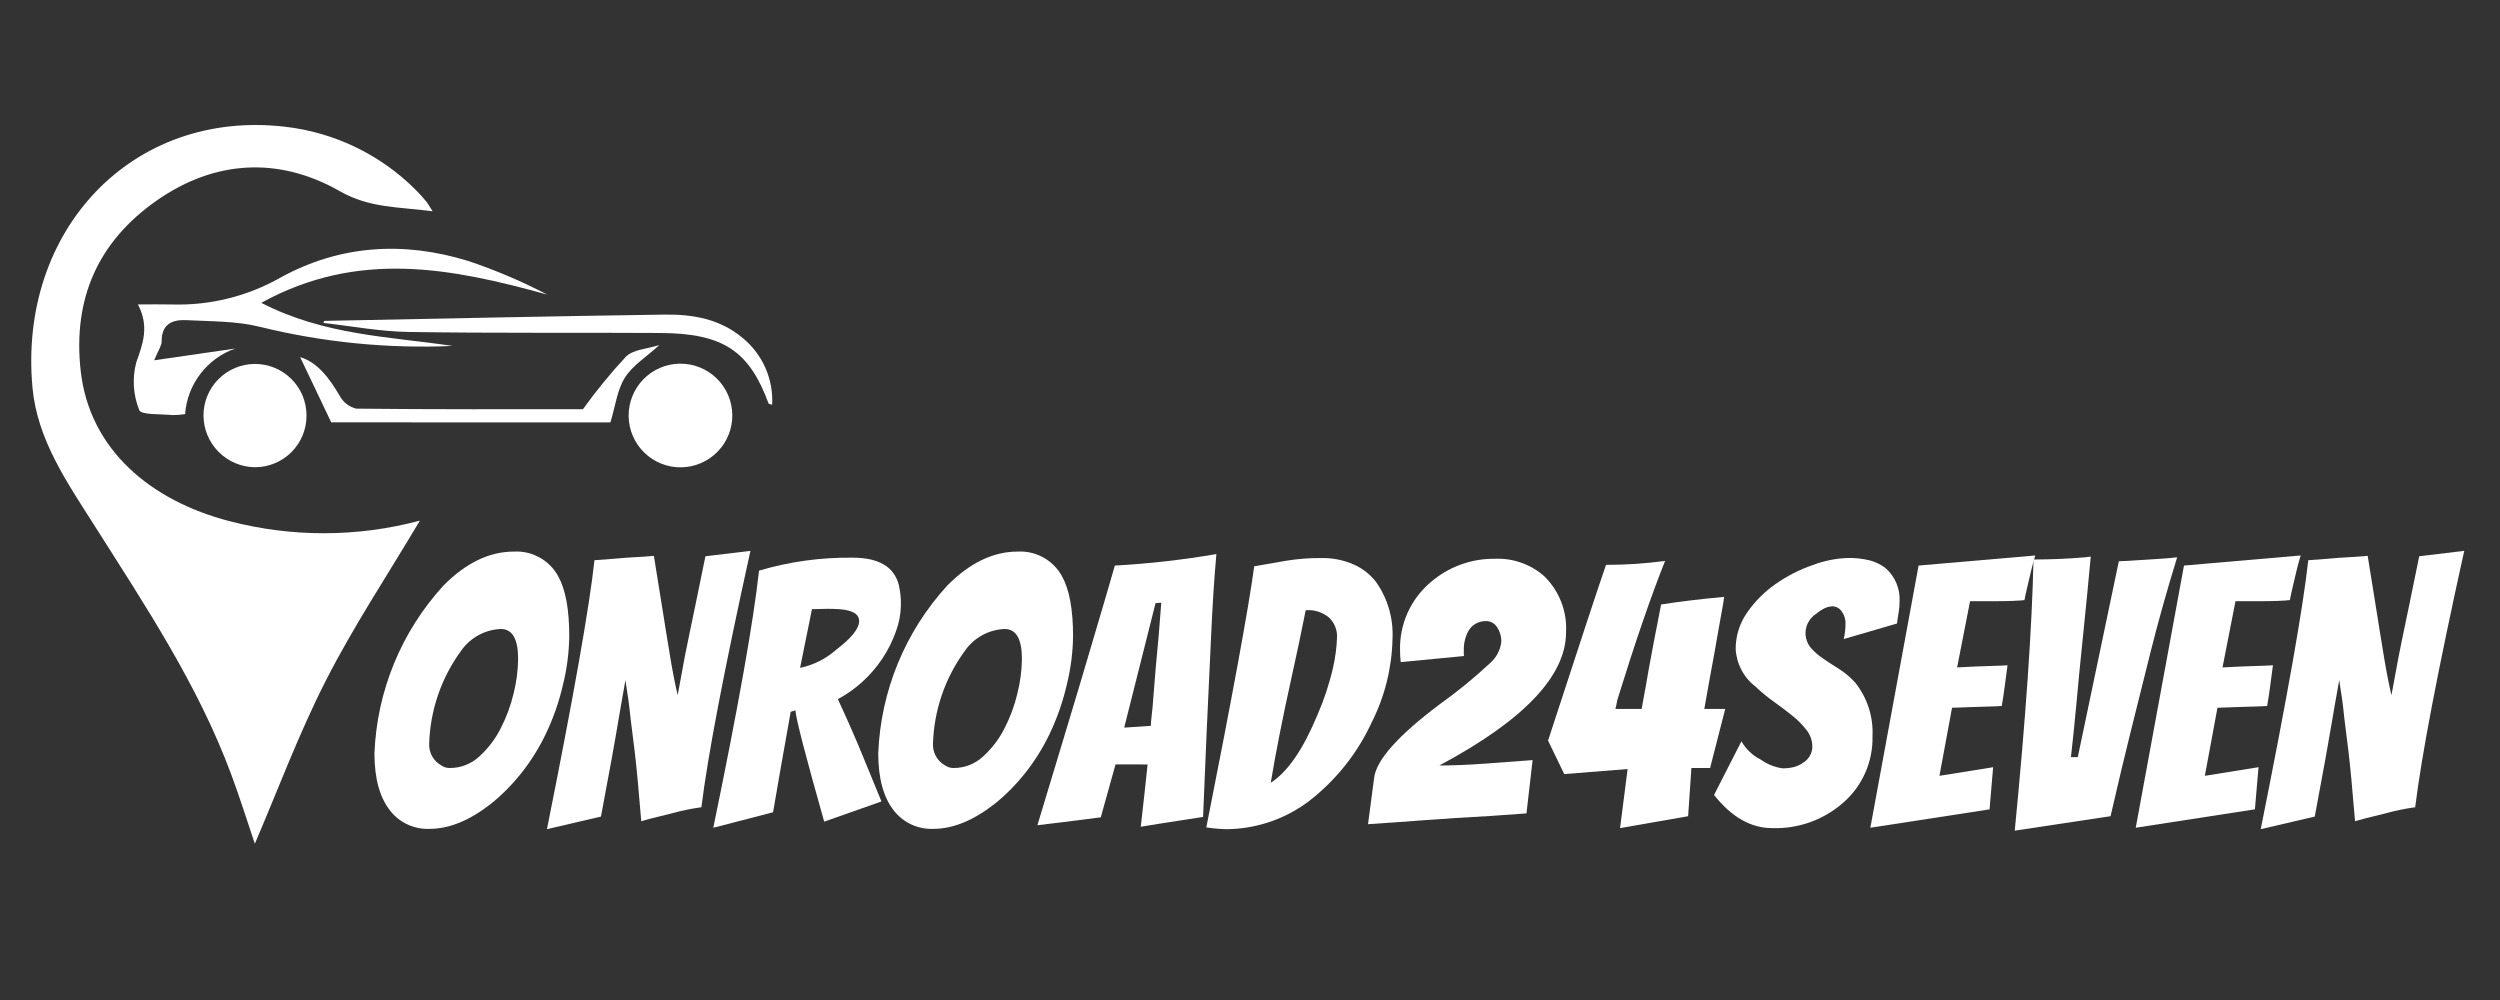
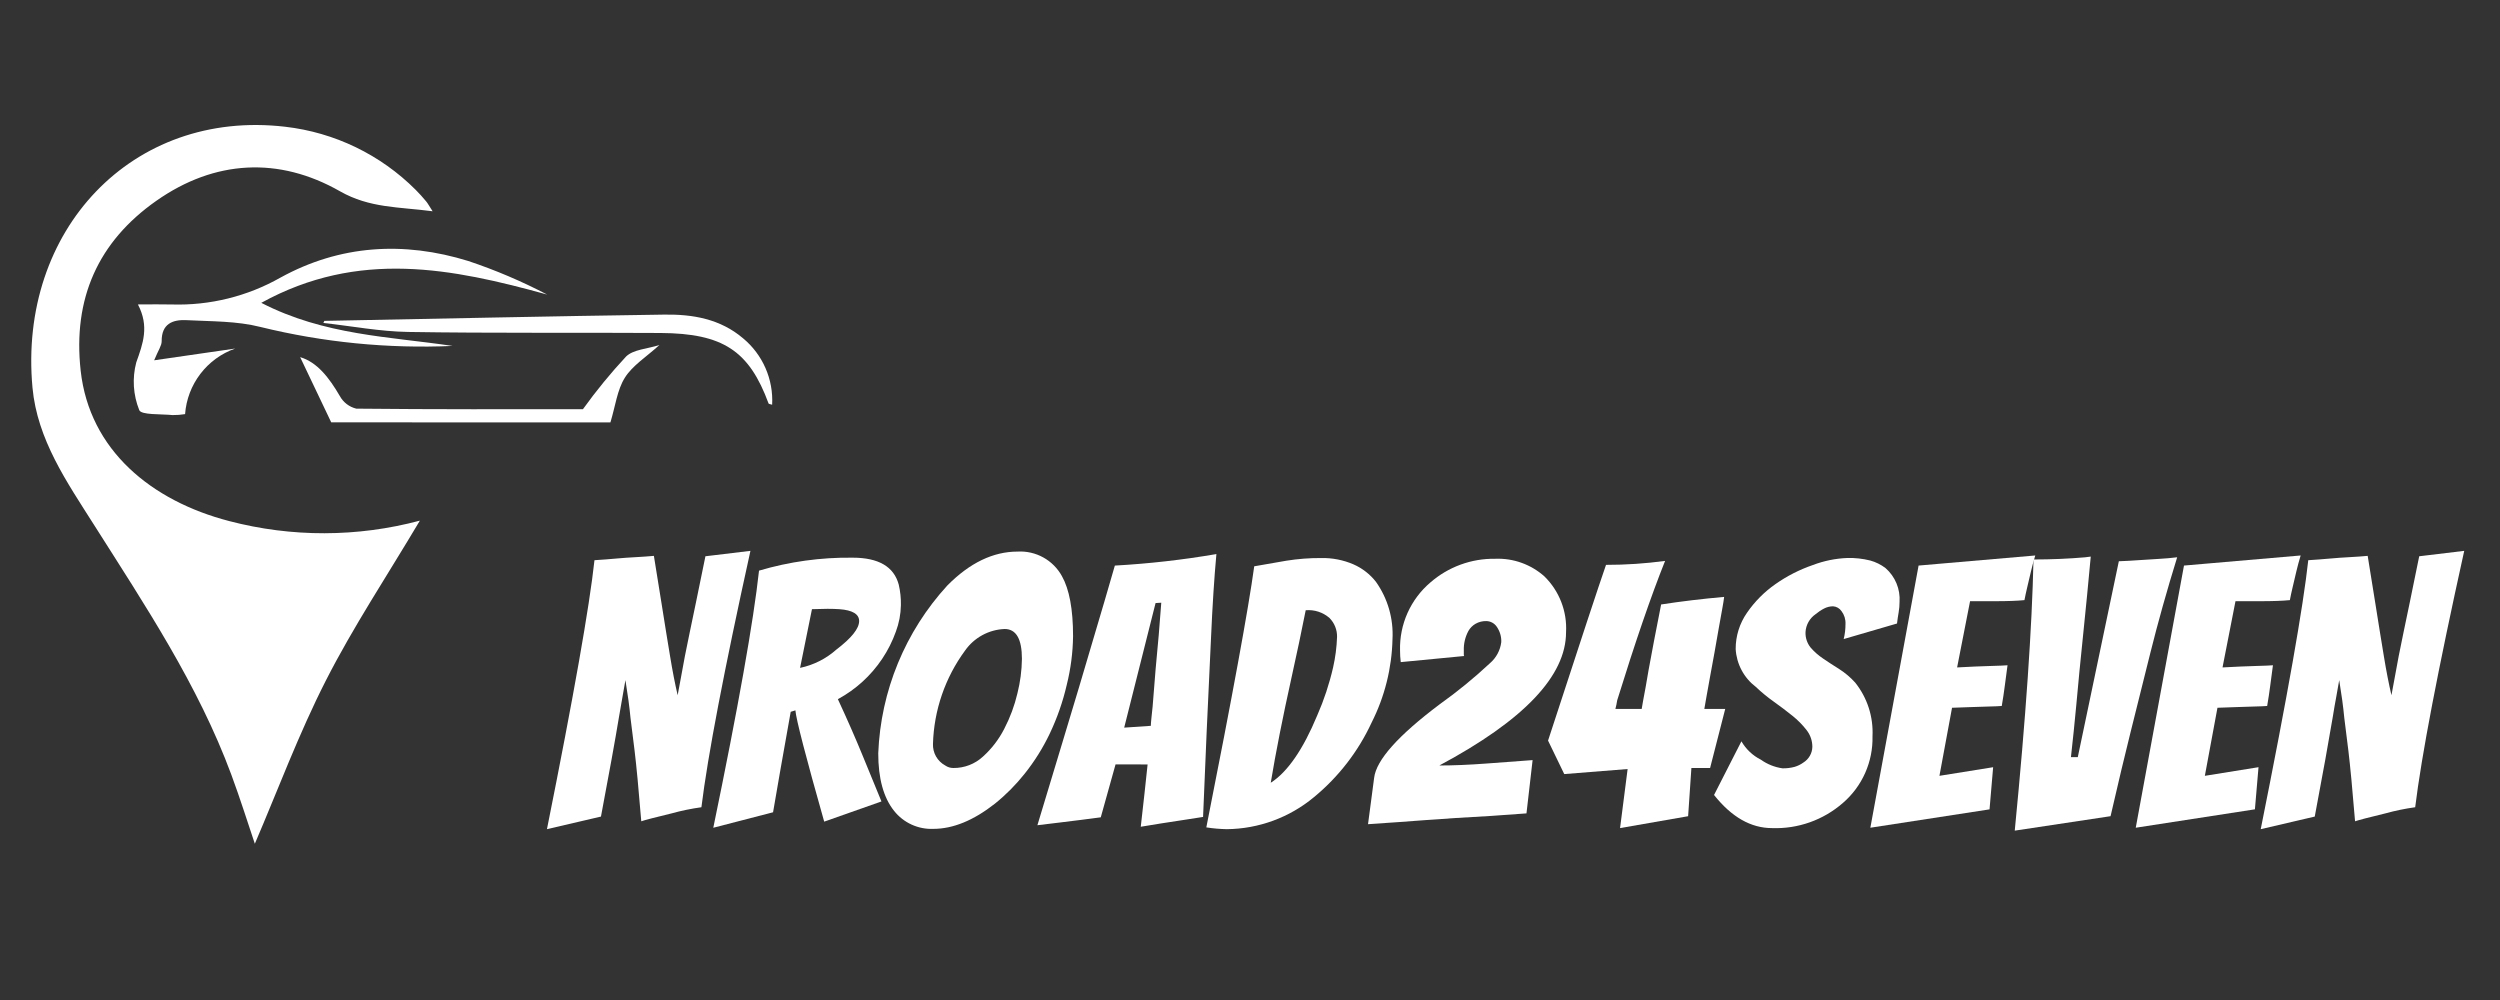
<svg xmlns="http://www.w3.org/2000/svg" width="200" height="80" viewBox="0 0 200 80" fill="none">
  <rect x="0" y="0" width="200" height="80" fill="#333333" stroke="none" />
-   <path d="M45.541 50.896C45.523 52.208 45.354 53.513 45.037 54.786C44.725 56.138 44.266 57.452 43.668 58.704C43.125 59.842 42.453 60.915 41.666 61.901C40.965 62.784 40.168 63.587 39.289 64.293C37.58 65.637 35.938 66.309 34.363 66.309C33.763 66.334 33.166 66.216 32.621 65.966C32.075 65.716 31.596 65.341 31.224 64.87C30.378 63.814 29.956 62.278 29.956 60.26C30.154 55.272 32.113 50.515 35.487 46.835C37.275 45.03 39.148 44.127 41.105 44.127C41.82 44.086 42.533 44.248 43.16 44.595C43.787 44.941 44.303 45.459 44.649 46.086C45.243 47.141 45.54 48.744 45.541 50.896ZM41.45 52.711C41.45 51.117 40.989 50.32 40.067 50.32C39.441 50.344 38.83 50.513 38.28 50.813C37.73 51.113 37.257 51.536 36.898 52.049C35.305 54.218 34.411 56.82 34.334 59.51C34.32 59.861 34.404 60.209 34.578 60.515C34.751 60.82 35.007 61.071 35.315 61.239C35.51 61.374 35.741 61.444 35.978 61.44C36.847 61.446 37.686 61.122 38.326 60.533C39.029 59.9 39.61 59.143 40.04 58.3C40.507 57.401 40.86 56.448 41.092 55.462C41.318 54.562 41.438 53.638 41.45 52.709V52.711Z" fill="white" />
  <path d="M56.113 64.579C55.311 64.69 54.517 64.853 53.736 65.069C52.383 65.396 51.571 65.607 51.302 65.703C51.091 63.13 50.913 61.252 50.769 60.07C50.625 58.888 50.515 58 50.437 57.406C50.36 56.58 50.226 55.581 50.034 54.41C49.976 54.775 49.9 55.211 49.804 55.718C49.708 56.225 49.612 56.777 49.516 57.374C49.211 59.218 48.731 61.869 48.077 65.326L43.756 66.334C45.887 55.713 47.155 48.541 47.558 44.816C48.173 44.778 48.749 44.734 49.287 44.685C49.825 44.636 50.363 44.598 50.9 44.57C51.438 44.541 51.908 44.508 52.311 44.469C52.561 45.987 52.762 47.24 52.916 48.229C53.07 49.217 53.2 50.029 53.305 50.663C53.411 51.297 53.512 51.912 53.608 52.507C53.8 53.679 54.002 54.716 54.213 55.618C54.29 55.215 54.377 54.745 54.475 54.207C54.573 53.669 54.678 53.098 54.791 52.493C54.907 51.888 55.032 51.273 55.166 50.649C55.301 50.024 55.469 49.218 55.67 48.229C55.872 47.239 56.126 45.997 56.434 44.501L60.035 44.068C57.922 53.651 56.614 60.488 56.113 64.579Z" fill="white" />
  <path d="M65.936 65.731C64.457 60.508 63.689 57.54 63.632 56.829L63.257 56.944C62.623 60.478 62.153 63.157 61.845 64.982L57.063 66.221C59.06 56.56 60.28 49.704 60.722 45.651C63.152 44.931 65.677 44.581 68.212 44.614C70.286 44.614 71.515 45.333 71.9 46.772C72.025 47.31 72.083 47.862 72.072 48.415C72.059 49.138 71.923 49.854 71.669 50.532C71.395 51.3 71.028 52.03 70.574 52.707C69.673 54.055 68.456 55.163 67.03 55.934C67.779 57.547 68.447 59.069 69.032 60.5C69.618 61.931 70.112 63.136 70.516 64.116L65.936 65.731ZM66.224 48.705L64.957 48.734L64.006 53.43C65.088 53.204 66.091 52.697 66.916 51.961C68.126 51.039 68.731 50.28 68.731 49.685C68.731 49.128 68.202 48.811 67.146 48.734C66.839 48.715 66.532 48.706 66.225 48.706L66.224 48.705Z" fill="white" />
  <path d="M85.845 50.896C85.828 52.208 85.658 53.513 85.341 54.786C85.029 56.138 84.57 57.452 83.973 58.704C83.429 59.842 82.757 60.915 81.97 61.901C81.269 62.784 80.472 63.587 79.593 64.293C77.883 65.637 76.241 66.309 74.667 66.309C74.067 66.334 73.47 66.216 72.924 65.966C72.379 65.716 71.9 65.341 71.527 64.87C70.682 63.814 70.259 62.277 70.26 60.26C70.457 55.272 72.417 50.515 75.791 46.835C77.579 45.03 79.451 44.127 81.409 44.127C82.124 44.086 82.836 44.248 83.463 44.595C84.091 44.941 84.606 45.459 84.952 46.086C85.547 47.141 85.845 48.744 85.845 50.896ZM81.754 52.711C81.754 51.117 81.293 50.32 80.371 50.32C79.745 50.344 79.133 50.513 78.584 50.813C78.034 51.113 77.561 51.536 77.202 52.049C75.609 54.218 74.715 56.82 74.638 59.51C74.624 59.861 74.708 60.209 74.881 60.515C75.055 60.82 75.31 61.071 75.619 61.239C75.813 61.374 76.045 61.444 76.282 61.44C77.151 61.446 77.99 61.122 78.63 60.533C79.333 59.9 79.914 59.143 80.343 58.3C80.81 57.401 81.163 56.448 81.395 55.462C81.621 54.562 81.742 53.638 81.754 52.709V52.711Z" fill="white" />
  <path d="M89.244 61.15L88.062 65.385L86.522 65.586C85.935 65.663 85.354 65.735 84.778 65.802C84.202 65.869 83.607 65.941 82.992 66.018C83.779 63.407 84.447 61.198 84.994 59.392C85.542 57.587 85.988 56.103 86.334 54.941C86.68 53.779 87.02 52.627 87.357 51.484C87.693 50.341 88.02 49.237 88.338 48.171C88.655 47.105 88.938 46.13 89.188 45.247C91.912 45.095 94.624 44.787 97.312 44.325C97.138 46.226 96.993 48.473 96.88 51.066C96.63 56.233 96.419 60.996 96.246 65.355C95.669 65.451 95.108 65.539 94.56 65.617C94.013 65.695 93.446 65.782 92.86 65.878C92.274 65.975 91.741 66.062 91.261 66.14C91.472 64.296 91.655 62.635 91.808 61.156L89.244 61.15ZM89.935 58.211L92.067 58.066C92.067 57.951 92.082 57.755 92.11 57.478C92.139 57.2 92.173 56.879 92.211 56.513C92.365 54.458 92.528 52.547 92.701 50.78L92.902 48.216L92.445 48.245L89.935 58.211Z" fill="white" />
  <path d="M96.506 66.191C98.599 55.647 99.876 48.685 100.338 45.304C101.183 45.151 102.037 45.002 102.901 44.858C103.821 44.71 104.751 44.638 105.682 44.643C106.572 44.623 107.456 44.795 108.274 45.147C108.981 45.457 109.599 45.937 110.075 46.544C111.019 47.877 111.486 49.491 111.4 51.122C111.349 53.447 110.778 55.731 109.729 57.806C108.659 60.114 107.084 62.153 105.12 63.77C103.161 65.402 100.698 66.308 98.148 66.334C97.598 66.323 97.049 66.276 96.506 66.191ZM101.663 62.619C103.007 61.754 104.246 59.959 105.379 57.231C105.921 55.997 106.345 54.714 106.647 53.4C106.829 52.595 106.936 51.775 106.964 50.951C106.97 50.671 106.919 50.393 106.815 50.133C106.711 49.873 106.556 49.637 106.359 49.438C106.1 49.213 105.798 49.041 105.471 48.935C105.144 48.829 104.8 48.789 104.457 48.819C104.13 50.471 103.756 52.247 103.334 54.148C102.619 57.375 102.061 60.199 101.66 62.619H101.663Z" fill="white" />
  <path d="M112.06 52.969C112.021 52.654 112.002 52.337 112.003 52.019C111.978 50.993 112.183 49.975 112.601 49.038C113.02 48.101 113.642 47.269 114.423 46.603C115.858 45.351 117.705 44.674 119.609 44.702C121.058 44.642 122.473 45.148 123.555 46.113C124.144 46.692 124.603 47.389 124.901 48.159C125.199 48.929 125.33 49.754 125.284 50.578C125.284 54.074 121.905 57.628 115.146 61.239C116.259 61.239 117.522 61.187 118.934 61.081L122.608 60.808L122.118 65.071C121.369 65.129 120.428 65.196 119.295 65.273C117.202 65.388 115.469 65.499 114.095 65.604C112.722 65.71 111.171 65.821 109.442 65.935L109.932 62.219C110.106 60.798 111.854 58.839 115.176 56.342C116.586 55.337 117.929 54.24 119.195 53.058C119.696 52.628 120.02 52.027 120.102 51.372C120.12 50.942 119.998 50.518 119.756 50.162C119.665 50.019 119.539 49.9 119.391 49.817C119.243 49.734 119.076 49.689 118.906 49.687C118.603 49.678 118.304 49.753 118.042 49.903C117.809 50.038 117.616 50.232 117.48 50.464C117.215 50.949 117.085 51.497 117.105 52.049V52.366C117.1 52.406 117.111 52.447 117.134 52.481C117.113 52.48 115.422 52.643 112.06 52.969Z" fill="white" />
  <path d="M123.844 59.248C126.398 51.412 127.944 46.726 128.482 45.189C130.063 45.19 131.641 45.084 133.207 44.873C132.093 47.657 130.816 51.374 129.376 56.022C129.341 56.255 129.293 56.485 129.232 56.713H131.335C131.353 56.579 131.392 56.358 131.45 56.05C131.508 55.743 131.575 55.383 131.651 54.97C131.728 54.557 131.805 54.11 131.882 53.63C132.132 52.247 132.467 50.49 132.89 48.357C134.503 48.108 136.184 47.906 137.931 47.752C137.912 47.945 137.859 48.276 137.773 48.746C137.687 49.217 137.591 49.75 137.485 50.346C137.379 50.941 137.269 51.57 137.154 52.233C137.039 52.895 136.923 53.524 136.808 54.12C136.693 54.715 136.597 55.248 136.52 55.719C136.443 56.189 136.386 56.521 136.347 56.713H138.018L136.808 61.438H135.312L135.05 65.297L129.605 66.247L130.21 61.522L125.14 61.926L123.844 59.248Z" fill="white" />
  <path d="M147.495 51.125C147.593 50.729 147.641 50.323 147.639 49.915C147.657 49.547 147.544 49.185 147.322 48.892C147.246 48.78 147.146 48.687 147.029 48.62C146.911 48.552 146.78 48.513 146.645 48.504C146.399 48.505 146.158 48.564 145.939 48.676C145.692 48.802 145.46 48.956 145.248 49.134C145.014 49.295 144.819 49.507 144.68 49.754C144.54 50.001 144.458 50.277 144.442 50.561C144.421 51.009 144.565 51.449 144.845 51.8C145.135 52.136 145.469 52.431 145.839 52.678C146.231 52.948 146.658 53.226 147.121 53.514C147.601 53.819 148.037 54.187 148.417 54.609C149.386 55.824 149.877 57.35 149.8 58.902C149.824 59.91 149.624 60.91 149.216 61.832C148.808 62.753 148.2 63.573 147.437 64.232C145.871 65.602 143.841 66.323 141.762 66.248C140.072 66.248 138.526 65.365 137.123 63.598L139.313 59.305C139.677 59.936 140.218 60.447 140.868 60.774C141.381 61.14 141.974 61.377 142.597 61.466C142.923 61.473 143.248 61.434 143.562 61.351C143.816 61.277 144.055 61.16 144.268 61.005C144.483 60.872 144.661 60.688 144.787 60.469C144.913 60.251 144.982 60.004 144.988 59.752C144.99 59.266 144.829 58.794 144.53 58.412C144.198 57.984 143.816 57.597 143.392 57.26C142.94 56.895 142.45 56.524 141.923 56.148C141.409 55.785 140.923 55.386 140.467 54.952C139.996 54.594 139.607 54.139 139.329 53.617C139.05 53.094 138.888 52.518 138.854 51.927C138.849 50.887 139.166 49.87 139.762 49.017C140.377 48.124 141.148 47.349 142.037 46.728C142.959 46.08 143.967 45.566 145.033 45.201C145.914 44.866 146.843 44.676 147.784 44.639C148.401 44.623 149.017 44.691 149.616 44.84C150.059 44.962 150.475 45.167 150.84 45.445C151.223 45.78 151.524 46.198 151.719 46.668C151.914 47.137 151.998 47.646 151.964 48.153C151.964 48.433 151.94 48.713 151.892 48.988C151.844 49.257 151.8 49.555 151.761 49.881L147.495 51.125Z" fill="white" />
  <path d="M149.628 66.218L153.487 45.245L162.821 44.438C162.686 44.88 162.571 45.307 162.475 45.719C162.379 46.132 162.283 46.54 162.187 46.944C162.091 47.347 162.014 47.703 161.956 48.01C161.38 48.068 160.593 48.096 159.594 48.096H157.606L156.569 53.394C157.625 53.337 158.508 53.298 159.219 53.279C159.93 53.26 160.391 53.241 160.602 53.221C160.524 53.779 160.453 54.321 160.386 54.849C160.319 55.377 160.237 55.92 160.141 56.477C159.929 56.496 159.602 56.511 159.159 56.52C158.717 56.53 158.256 56.544 157.776 56.564C157.296 56.583 156.759 56.602 156.163 56.621L155.155 62.066L159.451 61.377L159.163 64.749L149.628 66.218Z" fill="white" />
  <path d="M161.18 66.451C162.064 57.405 162.563 50.174 162.679 44.758C164.1 44.758 165.473 44.7 166.799 44.585L167.26 44.527C167.049 46.813 166.867 48.69 166.713 50.159C166.56 51.627 166.439 52.818 166.353 53.731C166.265 54.644 166.184 55.522 166.107 56.367C165.973 57.806 165.829 59.208 165.675 60.573H166.223L169.507 44.9C170.044 44.881 170.572 44.852 171.091 44.813C171.611 44.775 172.139 44.741 172.676 44.713C173.213 44.684 173.713 44.64 174.174 44.582C173.348 47.252 172.633 49.801 172.028 52.23C171.423 54.66 170.895 56.777 170.443 58.583C169.992 60.388 169.459 62.626 168.845 65.295L161.18 66.451Z" fill="white" />
  <path d="M170.86 66.218L174.719 45.245L184.053 44.438C183.918 44.88 183.803 45.307 183.707 45.719C183.611 46.132 183.515 46.54 183.419 46.944C183.323 47.347 183.246 47.703 183.189 48.01C182.613 48.068 181.826 48.096 180.827 48.096H178.839L177.802 53.394C178.858 53.337 179.741 53.298 180.452 53.279C181.164 53.26 181.625 53.241 181.835 53.221C181.758 53.779 181.686 54.321 181.619 54.849C181.551 55.377 181.469 55.92 181.373 56.477C181.162 56.496 180.835 56.511 180.392 56.52C179.95 56.53 179.489 56.544 179.01 56.564C178.53 56.583 177.992 56.602 177.397 56.621L176.388 62.066L180.681 61.375L180.393 64.746L170.86 66.218Z" fill="white" />
  <path d="M193.215 64.579C192.413 64.69 191.619 64.853 190.839 65.069C189.487 65.396 188.676 65.607 188.405 65.703C188.193 63.13 188.015 61.252 187.872 60.07C187.728 58.888 187.618 58 187.54 57.406C187.464 56.58 187.329 55.581 187.137 54.41C187.08 54.775 187.003 55.211 186.906 55.718C186.81 56.225 186.714 56.777 186.619 57.374C186.311 59.218 185.832 61.869 185.18 65.326L180.858 66.334C182.99 55.713 184.258 48.541 184.661 44.816C185.275 44.778 185.852 44.734 186.39 44.685C186.928 44.636 187.466 44.598 188.003 44.57C188.541 44.541 189.011 44.508 189.415 44.469C189.664 45.987 189.866 47.24 190.02 48.229C190.174 49.217 190.303 50.029 190.409 50.663C190.514 51.297 190.615 51.912 190.711 52.507C190.903 53.679 191.105 54.716 191.316 55.618C191.392 55.215 191.48 54.745 191.578 54.207C191.676 53.669 191.782 53.098 191.895 52.493C192.01 51.888 192.135 51.273 192.27 50.649C192.404 50.024 192.573 49.218 192.774 48.229C192.976 47.239 193.23 45.997 193.537 44.501L197.138 44.068C195.022 53.651 193.715 60.488 193.215 64.579Z" fill="white" />
  <path d="M34.609 16.902C31.889 16.544 29.569 16.654 27.195 15.3C22.318 12.52 17.183 12.782 12.51 16.062C7.837 19.341 5.818 23.896 6.453 29.654C7.158 36.029 12.132 40.072 18.326 41.683C23.331 42.996 28.591 42.985 33.59 41.651C30.947 46.099 28.263 50.137 26.077 54.428C23.899 58.702 22.218 63.23 20.387 67.501C19.842 65.89 19.227 63.917 18.509 61.982C15.838 54.773 11.601 48.425 7.521 41.987C5.356 38.572 2.982 35.169 2.599 31.012C1.439 18.424 10.579 8.715 22.809 10.139C26.763 10.593 30.445 12.373 33.257 15.189C33.553 15.478 33.824 15.794 34.092 16.111C34.219 16.261 34.311 16.442 34.609 16.902Z" fill="white" />
  <path d="M11.033 24.355C12.137 24.355 12.946 24.336 13.754 24.358C16.789 24.45 19.791 23.707 22.434 22.21C27.197 19.588 32.301 19.282 37.465 20.881C39.636 21.607 41.745 22.504 43.773 23.566C36.196 21.473 28.688 19.937 20.902 24.227C25.956 26.83 31.155 26.922 36.207 27.675C31.036 27.903 25.858 27.391 20.832 26.156C18.935 25.674 16.9 25.717 14.922 25.613C13.819 25.556 12.92 25.899 12.933 27.302C12.936 27.655 12.665 28.011 12.332 28.824L18.816 27.884C17.71 28.273 16.742 28.977 16.03 29.909C15.318 30.841 14.893 31.96 14.807 33.129C14.475 33.185 14.138 33.211 13.801 33.206C12.869 33.112 11.285 33.21 11.139 32.806C10.653 31.596 10.568 30.261 10.899 29C11.44 27.479 11.954 26.111 11.033 24.355Z" fill="white" />
-   <path d="M24.52 33.211C24.527 33.759 24.424 34.304 24.217 34.812C24.01 35.32 23.704 35.781 23.317 36.169C22.929 36.557 22.468 36.864 21.96 37.071C21.453 37.279 20.909 37.383 20.36 37.377C19.278 37.357 18.247 36.915 17.485 36.147C16.723 35.378 16.29 34.343 16.28 33.261C16.276 32.72 16.38 32.183 16.584 31.682C16.788 31.181 17.089 30.725 17.469 30.34C17.849 29.955 18.302 29.649 18.8 29.439C19.299 29.228 19.834 29.119 20.375 29.115C20.916 29.112 21.453 29.215 21.954 29.419C22.455 29.623 22.911 29.924 23.296 30.305C23.681 30.685 23.987 31.137 24.198 31.636C24.408 32.135 24.517 32.67 24.521 33.211H24.52Z" fill="white" />
-   <path d="M54.376 29.094C55.476 29.077 56.537 29.498 57.326 30.265C58.115 31.03 58.568 32.079 58.584 33.178C58.601 34.278 58.179 35.339 57.413 36.128C56.648 36.917 55.599 37.37 54.5 37.386C53.955 37.395 53.414 37.295 52.908 37.094C52.402 36.894 51.94 36.595 51.55 36.216C50.76 35.45 50.308 34.402 50.291 33.302C50.275 32.202 50.696 31.141 51.462 30.352C52.228 29.563 53.276 29.11 54.376 29.094Z" fill="white" />
  <path d="M25.948 25.67C35.015 25.496 44.081 25.296 53.149 25.168C55.414 25.136 57.616 25.506 59.451 27.069C60.224 27.712 60.837 28.526 61.24 29.448C61.643 30.37 61.825 31.372 61.772 32.377C61.624 32.329 61.502 32.323 61.486 32.279C59.934 28.065 57.851 26.671 52.848 26.639C46.112 26.596 39.38 26.665 32.647 26.556C30.386 26.52 28.13 26.086 25.871 25.837L25.948 25.67Z" fill="white" />
  <path d="M26.498 33.789L24.012 28.57C25.38 28.975 26.337 30.227 27.182 31.676C27.319 31.929 27.508 32.15 27.735 32.325C27.963 32.5 28.226 32.625 28.505 32.692C34.697 32.757 40.89 32.737 46.634 32.737C47.696 31.259 48.851 29.849 50.092 28.516C50.68 27.954 51.767 27.915 52.754 27.601C51.707 28.555 50.608 29.232 49.991 30.212C49.374 31.191 49.231 32.482 48.834 33.79L26.498 33.789Z" fill="white" />
</svg>